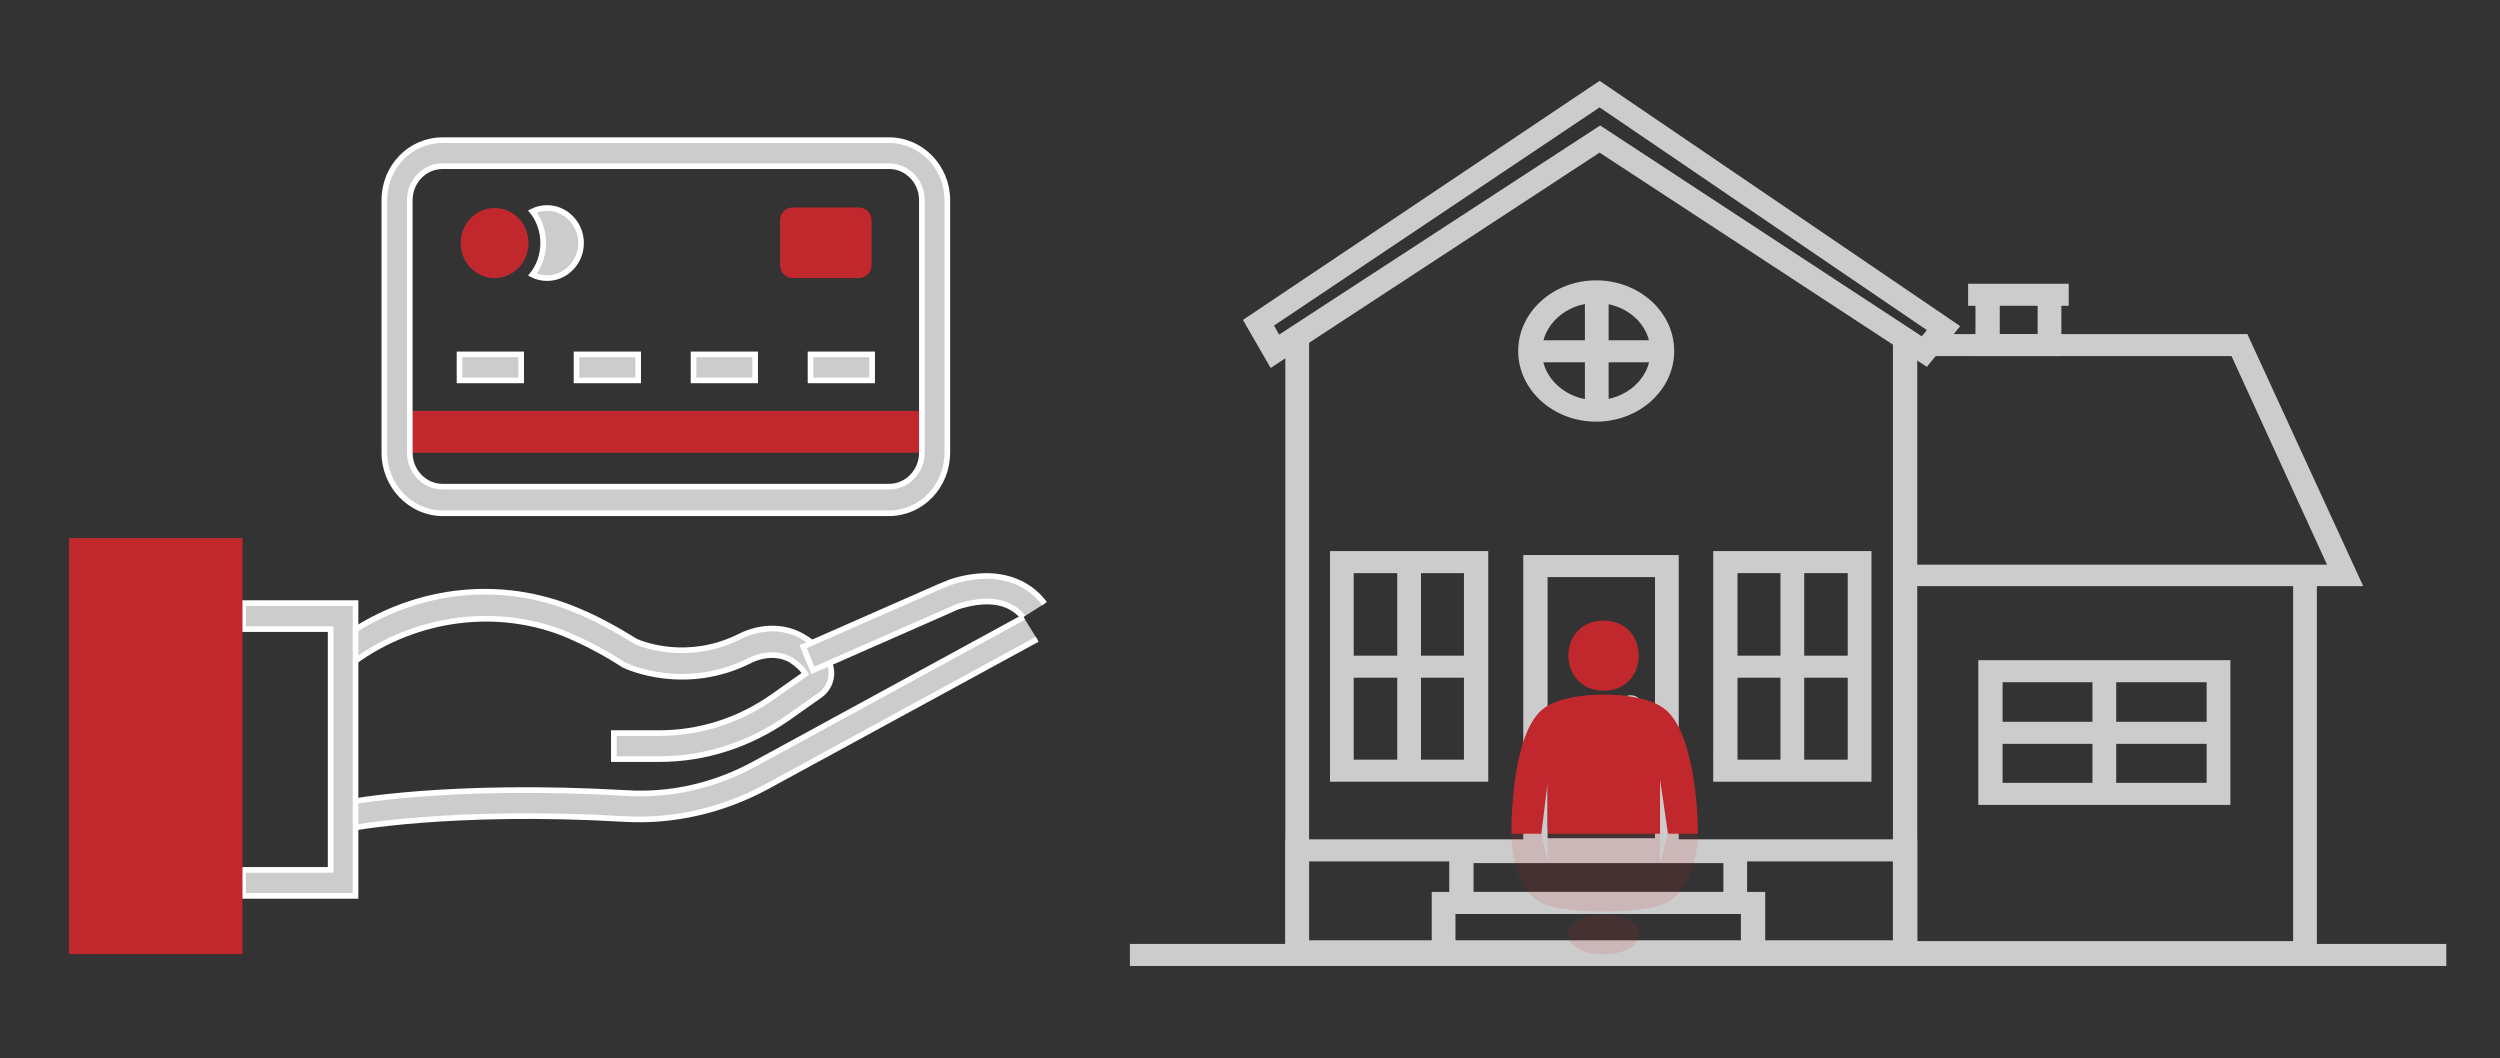
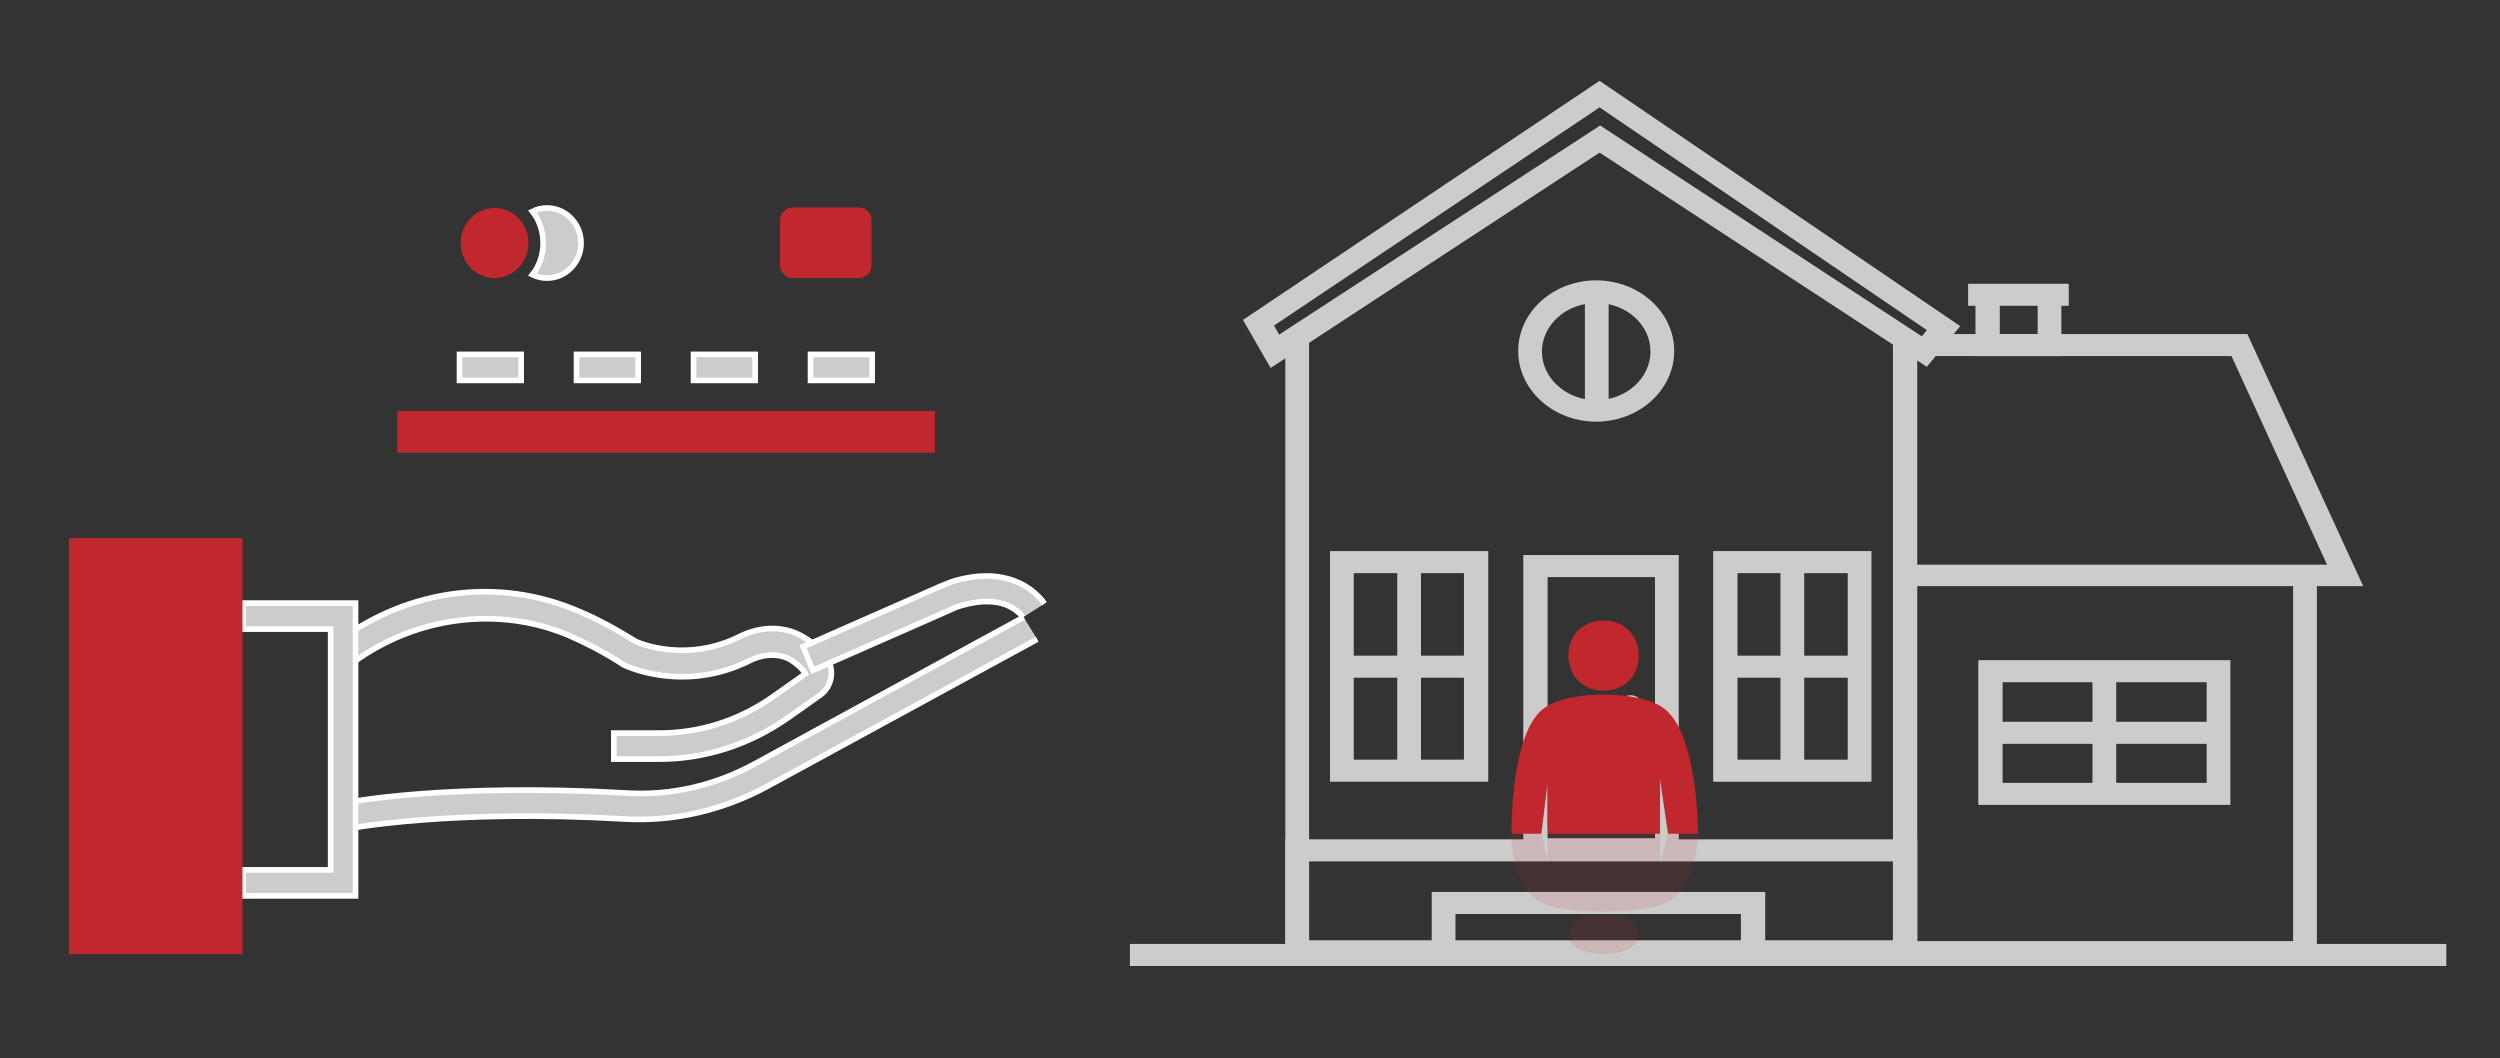
<svg xmlns="http://www.w3.org/2000/svg" version="1.1" id="Layer_1" x="0px" y="0px" viewBox="0 0 442.3 187.2" style="enable-background:new 0 0 442.3 187.2;" xml:space="preserve">
  <rect x="0" y="0" width="442.3" height="187.2" fill="#333333" stroke="none" />
  <style type="text/css">
	.st0{fill:#CDCCCC;}
	.st1{fill:#CDCCCC;stroke:#FFFFFF;stroke-miterlimit:10;}
	.st2{fill:#C1282D;}
	.st3{opacity:0.13;fill:#C1282D;}
</style>
  <g>
    <g>
      <g>
        <g>
          <rect x="199.9" y="167" class="st0" width="232.9" height="3.9" />
        </g>
      </g>
    </g>
    <g>
      <g>
        <g>
          <polygon class="st0" points="409.9,170.3 336.5,170.3 336.5,166.5 405.7,166.5 405.7,101.9 409.9,101.9     " />
        </g>
        <g>
          <g>
            <g>
              <polygon class="st0" points="364.7,63 349.5,63 349.5,52.6 353.8,52.6 353.8,59.1 360.5,59.1 360.5,52.6 364.7,52.6       " />
            </g>
          </g>
        </g>
        <g>
          <g>
            <polygon class="st0" points="418.1,103.7 337.1,103.7 337.1,99.9 411.7,99.9 394.8,63 341.5,63 341.5,59.1 397.6,59.1      " />
          </g>
        </g>
        <g>
          <polygon class="st0" points="339.2,170.3 227.4,170.3 227.4,59.6 231.6,59.6 231.6,166.4 334.9,166.4 334.9,59.6 339.2,59.6           " />
        </g>
        <g>
          <g>
            <path class="st0" d="M339.2,170.3H227.4v-21.8h111.8V170.3z M231.6,166.4h103.3v-14H231.6V166.4z" />
          </g>
          <g>
            <g>
-               <path class="st0" d="M309.1,161.7h-52.7v-12.8h52.7V161.7z M260.7,157.8h44.2v-5.1h-44.2V157.8z" />
-             </g>
+               </g>
            <g>
              <path class="st0" d="M312.3,170.4h-59v-12.6h59V170.4z M257.5,166.5H308v-4.8h-50.5V166.5z" />
            </g>
          </g>
        </g>
        <g>
          <g>
            <path class="st0" d="M224.8,65.1l-4.9-8.5L283,14.3l63.8,43.4l-5.9,7.2L283,27L224.8,65.1z M283.1,22.2l56.9,37.3l0.9-1.1       l-57.9-39.4l-57.6,38.6l0.9,1.6L283.1,22.2z" />
          </g>
        </g>
        <g>
          <g>
            <path class="st0" d="M297,152.1h-27.5V98.2H297V152.1z M273.8,148.3h19v-46.2h-19V148.3z" />
          </g>
        </g>
        <g>
          <g>
            <g>
              <g>
                <path class="st0" d="M282.4,74.6c-7.6,0-13.8-5.6-13.8-12.5c0-6.9,6.2-12.5,13.8-12.5c7.6,0,13.8,5.6,13.8,12.5         C296.2,69,290,74.6,282.4,74.6z M282.4,53.6c-5.3,0-9.6,3.9-9.6,8.6c0,4.7,4.3,8.6,9.6,8.6c5.3,0,9.6-3.9,9.6-8.6         C292,57.4,287.7,53.6,282.4,53.6z" />
              </g>
            </g>
          </g>
        </g>
        <g>
          <g>
            <g>
              <path class="st0" d="M394.6,142.4h-44.6v-25.6h44.6V142.4z M354.3,138.5h36.1v-17.8h-36.1V138.5z" />
            </g>
          </g>
          <g>
            <rect x="370.2" y="118.5" class="st0" width="4.2" height="21.5" />
          </g>
          <g>
            <rect x="352.1" y="127.7" class="st0" width="40.6" height="3.9" />
          </g>
        </g>
        <g>
          <g>
            <g>
              <path class="st0" d="M331.1,138.3h-28V97.5h28V138.3z M307.4,134.4h19.5v-33h-19.5V134.4z" />
            </g>
          </g>
          <g>
            <rect x="304.9" y="116" class="st0" width="23.5" height="3.9" />
          </g>
          <g>
            <rect x="315" y="99.3" class="st0" width="4.2" height="37.1" />
          </g>
        </g>
        <g>
          <g>
            <g>
              <path class="st0" d="M263.3,138.3h-28V97.5h28V138.3z M239.5,134.4H259v-33h-19.5V134.4z" />
            </g>
          </g>
          <g>
            <rect x="237.1" y="116" class="st0" width="23.5" height="3.9" />
          </g>
          <g>
            <rect x="247.2" y="99.3" class="st0" width="4.2" height="37.1" />
          </g>
        </g>
        <g>
          <rect x="280.4" y="51.9" class="st0" width="4.2" height="20.5" />
        </g>
        <g>
-           <rect x="271.4" y="60.2" class="st0" width="22.4" height="3.9" />
-         </g>
+           </g>
        <path class="st0" d="M290.6,124.9c0,1.1-0.9,1.9-2.1,1.9c-1.2,0-2.1-0.9-2.1-1.9c0-1.1,1-1.9,2.1-1.9     C289.7,123,290.6,123.9,290.6,124.9z" />
      </g>
      <g>
        <rect x="348.2" y="50.2" class="st0" width="17.8" height="3.9" />
      </g>
    </g>
  </g>
  <g>
    <g>
      <g>
        <g>
          <path class="st1" d="M116.6,134.3h-8v-4.6h8c7.2,0,14.1-2.2,20.1-6.4l5.8-4.1c-0.6-1-1.5-1.7-2.5-2.4c-2-1.2-4.7-1.2-7.2,0      c-11.6,5.9-21.9,1.1-22.3,0.9l-0.2-0.1c-3.2-2.1-6.5-3.8-9.7-5.2c-12.3-5.2-26.9-3.4-38.1,4.8l-2.6-3.8      c12.6-9.3,28.4-11.3,42.4-5.3c3.4,1.4,6.8,3.3,10.2,5.4c1.1,0.5,9.2,3.7,18.4-0.9c3.8-1.9,8.1-1.9,11.4,0.2c1.7,1,3,2.3,4.1,3.9      c1.3,2,0.7,4.8-1.2,6.2l-5.8,4.1C132.5,131.8,124.7,134.3,116.6,134.3z" />
        </g>
      </g>
    </g>
  </g>
  <path class="st1" d="M183.5,113.1l-47.9,26.1c-7.8,4.2-16.5,6.2-25.1,5.7c-30.8-1.8-48.8,1.7-48.9,1.7l-0.8-4.5  c0.7-0.2,18.6-3.6,50-1.8c7.8,0.5,15.7-1.3,22.8-5.2l47.5-25.9" />
  <path class="st1" d="M181,109.2c-1.6-2-4.8-3.8-10.8-2.1c-0.8,0.2-1.7,0.6-2.3,0.9l-24.1,10.6l-1.7-4.2l24.1-10.6  c0.8-0.3,1.8-0.8,2.9-1.1c9.1-2.5,13.8,1.5,15.7,4.1" />
  <g>
    <g>
      <g>
        <g>
          <polygon class="st1" points="62.9,158.5 43,158.5 43,153.9 58.5,153.9 58.5,111.3 43,111.3 43,106.7 62.9,106.7     " />
        </g>
      </g>
    </g>
  </g>
  <g>
    <g>
      <g>
        <g>
          <rect x="12.2" y="95.2" class="st2" width="30.7" height="73.6" />
        </g>
      </g>
    </g>
  </g>
  <g>
    <g>
      <g>
        <g>
          <rect x="70.3" y="72.7" class="st2" width="95.1" height="7.4" />
        </g>
      </g>
    </g>
  </g>
  <g>
    <g>
      <g>
        <g>
          <g>
            <ellipse class="st2" cx="87.5" cy="43" rx="6" ry="6.2" />
          </g>
        </g>
      </g>
    </g>
    <g>
      <g>
        <g>
          <g>
            <path class="st1" d="M96.8,36.8c-0.9,0-1.8,0.2-2.6,0.6c1.2,1.5,1.9,3.5,1.9,5.6s-0.7,4.1-1.9,5.6c0.8,0.4,1.7,0.6,2.6,0.6       c3.3,0,6-2.8,6-6.2C102.8,39.6,100.1,36.8,96.8,36.8z" />
          </g>
        </g>
      </g>
    </g>
  </g>
  <g>
    <g>
      <g>
        <g>
          <g>
            <rect x="81.3" y="62.7" class="st1" width="10.9" height="4.6" />
          </g>
        </g>
      </g>
    </g>
    <g>
      <g>
        <g>
          <g>
            <rect x="102" y="62.7" class="st1" width="10.9" height="4.6" />
          </g>
        </g>
      </g>
    </g>
    <g>
      <g>
        <g>
          <g>
            <rect x="122.7" y="62.7" class="st1" width="10.9" height="4.6" />
          </g>
        </g>
      </g>
    </g>
    <g>
      <g>
        <g>
          <g>
            <rect x="143.4" y="62.7" class="st1" width="10.9" height="4.6" />
          </g>
        </g>
      </g>
    </g>
  </g>
  <g>
    <g>
      <g>
        <g>
          <path class="st2" d="M151.9,49.2h-11.6c-1.3,0-2.3-1-2.3-2.3v-7.9c0-1.3,1-2.3,2.3-2.3h11.6c1.3,0,2.3,1,2.3,2.3v7.9      C154.2,48.2,153.2,49.2,151.9,49.2z" />
        </g>
      </g>
    </g>
  </g>
  <g>
    <g>
      <g>
        <g>
-           <path class="st1" d="M157.3,90.8h-79C72.7,90.8,68,86,68,80.1V35.4c0-5.9,4.6-10.6,10.3-10.6h79c5.7,0,10.3,4.8,10.3,10.6v44.7      C167.6,86,163,90.8,157.3,90.8z M78.3,29.4c-3.2,0-5.8,2.7-5.8,6v44.7c0,3.3,2.6,6,5.8,6h79c3.2,0,5.8-2.7,5.8-6V35.4      c0-3.3-2.6-6-5.8-6H78.3z" />
-         </g>
+           </g>
      </g>
    </g>
  </g>
  <path class="st2" d="M283.7,109.8c8.3,0,8.3,12.4,0,12.4C275.4,122.1,275.4,109.8,283.7,109.8L283.7,109.8z M286.9,112.9   M292.3,122.8 M301.8,145.5 M269.2,121.2 M273.8,146.5l0-8l-1.1,9h-5.3c0-4.8,0.6-18.7,5.9-22.3c4.4-3.1,16.5-3.1,20.9,0  c5.3,3.6,6.2,17.4,6.2,22.3h-5.3l-1.4-9.6l0,9.6h-19.8V146.5L273.8,146.5z" />
  <path class="st3" d="M283.7,168.8c8.3,0,8.3-7,0-7C275.4,161.8,275.4,168.8,283.7,168.8L283.7,168.8z M286.9,167 M292.3,161.4   M301.8,148.6 M269.2,162.3 M273.8,148l0,4.5l-1.1-5.1h-5.3c0,2.7,0.6,10.5,5.9,12.6c4.4,1.7,16.5,1.7,20.9,0  c5.3-2.1,6.2-9.9,6.2-12.6h-5.3l-1.4,5.4l0-5.4h-19.8V148L273.8,148z" />
</svg>